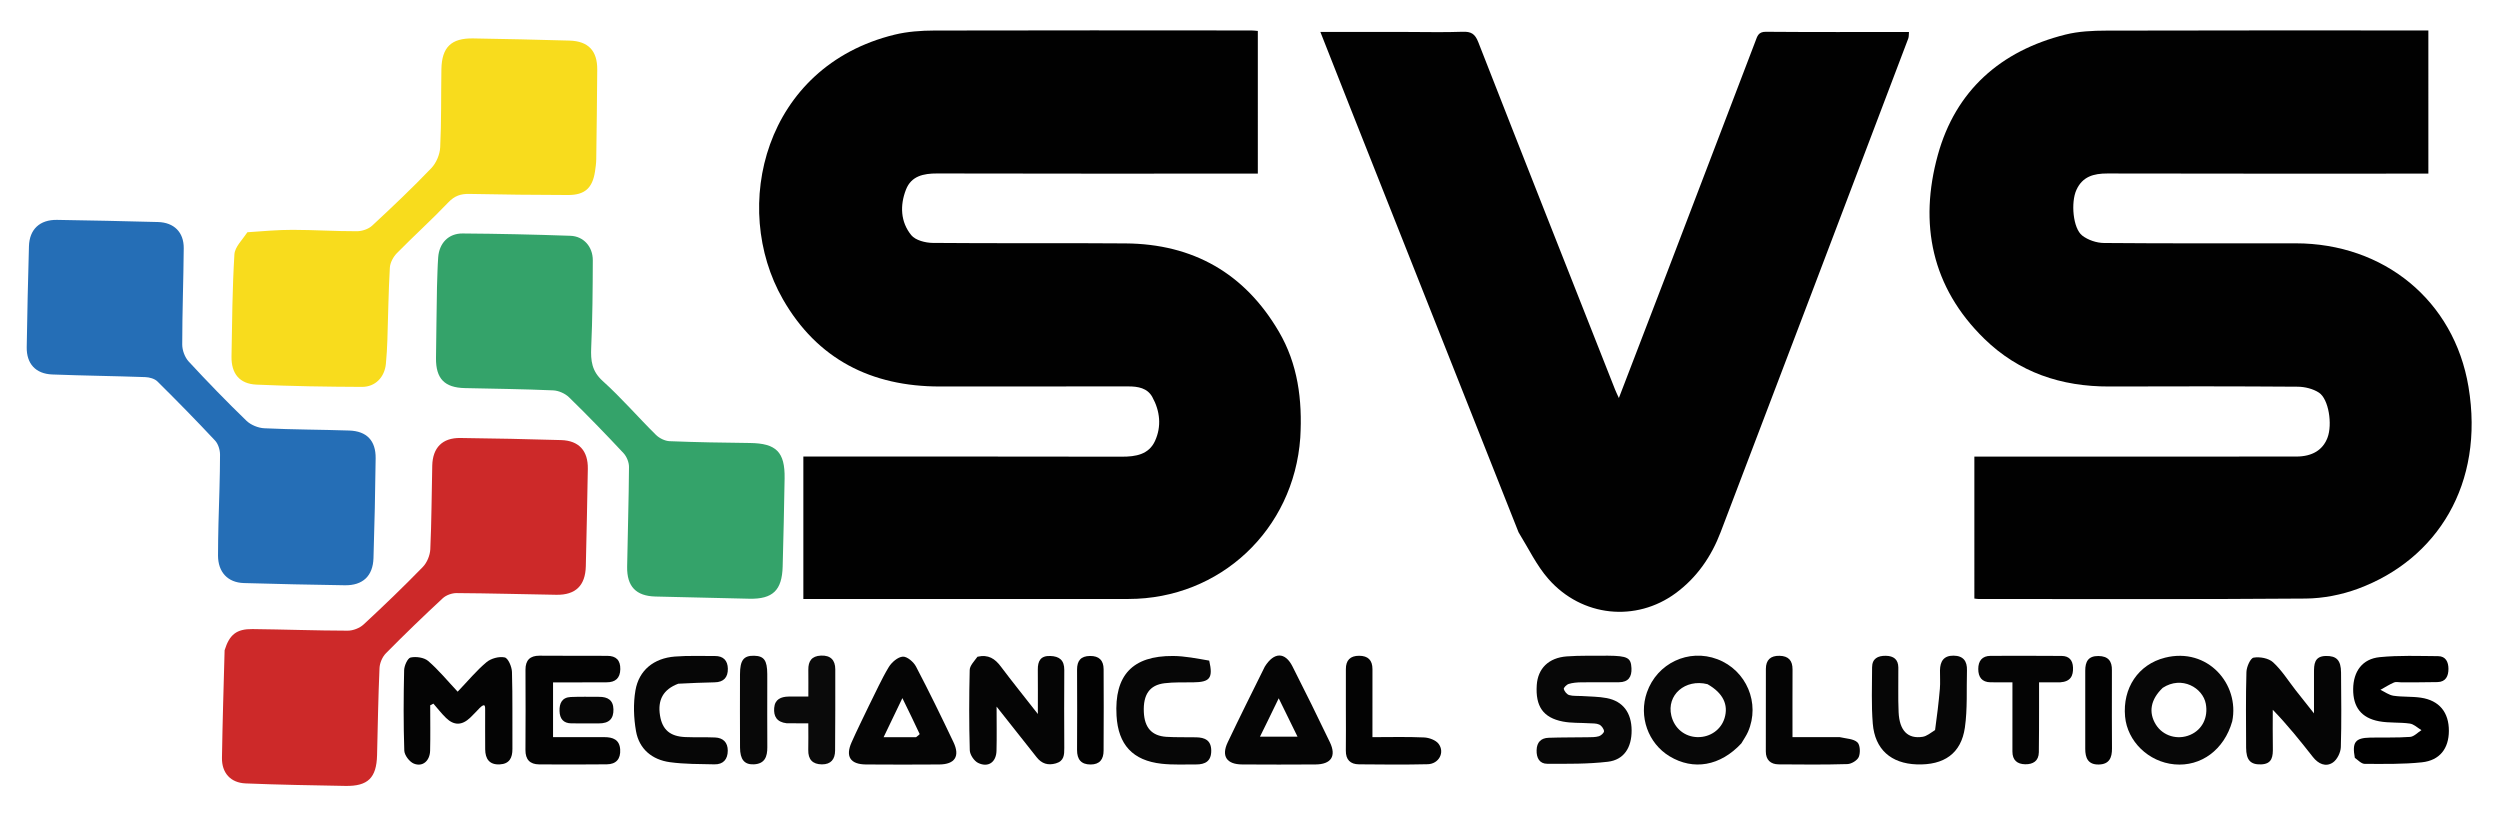
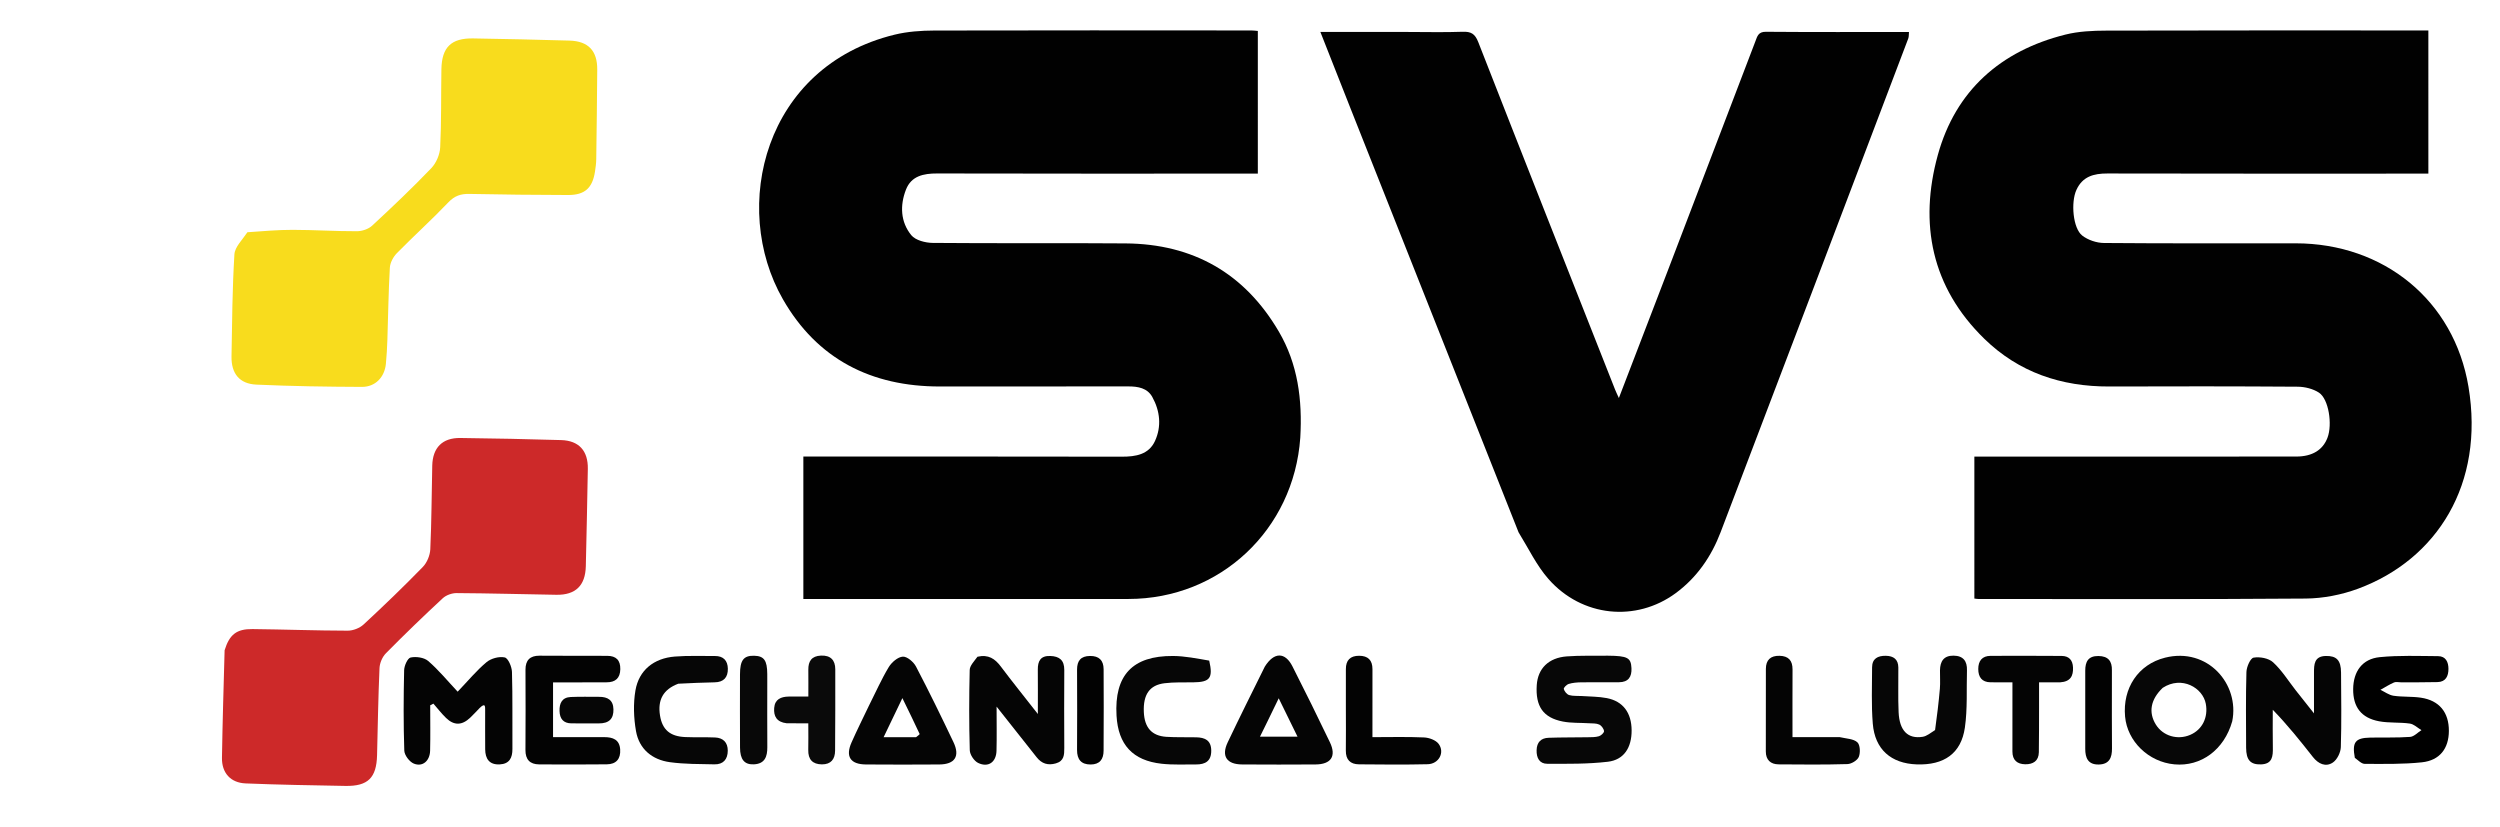
<svg xmlns="http://www.w3.org/2000/svg" xmlns:ns1="http://sodipodi.sourceforge.net/DTD/sodipodi-0.dtd" xmlns:ns2="http://www.inkscape.org/namespaces/inkscape" version="1.1" id="svg1" viewBox="0 0 822 272" ns1:docname="svs_logo.svg" ns2:version="1.4.2 (f4327f4, 2025-05-13)" width="822" height="272">
  <defs id="defs1">
    <clipPath clipPathUnits="userSpaceOnUse" id="clipPath2">
      <path d="M 0,792 H 612 V 0 H 0 Z" transform="translate(-147.885,-316.381)" id="path2" />
    </clipPath>
    <clipPath clipPathUnits="userSpaceOnUse" id="clipPath4">
      <path d="M 0,792 H 612 V 0 H 0 Z" transform="translate(-320.65,-386.838)" id="path4" />
    </clipPath>
    <clipPath clipPathUnits="userSpaceOnUse" id="clipPath6">
      <path d="M 0,792 H 612 V 0 H 0 Z" transform="translate(-546.767,-382.182)" id="path6" />
    </clipPath>
    <clipPath clipPathUnits="userSpaceOnUse" id="clipPath8">
      <path d="M 0,792 H 612 V 0 H 0 Z" transform="translate(-374.478,-363.507)" id="path8" />
    </clipPath>
    <clipPath clipPathUnits="userSpaceOnUse" id="clipPath10">
      <path d="M 0,792 H 612 V 0 H 0 Z" transform="translate(-61.013,-437.501)" id="path10" />
    </clipPath>
    <clipPath clipPathUnits="userSpaceOnUse" id="clipPath12">
      <path d="M 0,792 H 612 V 0 H 0 Z" transform="translate(-55.388,-334.42)" id="path12" />
    </clipPath>
    <clipPath clipPathUnits="userSpaceOnUse" id="clipPath14">
-       <path d="M 0,792 H 612 V 0 H 0 Z" transform="translate(-53.874,-365.687)" id="path14" />
-     </clipPath>
+       </clipPath>
    <clipPath clipPathUnits="userSpaceOnUse" id="clipPath16">
      <path d="M 0,792 H 612 V 0 H 0 Z" transform="translate(-107.762,-423.982)" id="path16" />
    </clipPath>
    <clipPath clipPathUnits="userSpaceOnUse" id="clipPath18">
      <path d="M 0,792 H 612 V 0 H 0 Z" transform="translate(-118.273,-320.168)" id="path18" />
    </clipPath>
    <clipPath clipPathUnits="userSpaceOnUse" id="clipPath20">
      <path d="M 0,792 H 612 V 0 H 0 Z" transform="translate(-580.699,-307.898)" id="path20" />
    </clipPath>
    <clipPath clipPathUnits="userSpaceOnUse" id="clipPath22">
      <path d="M 0,792 H 612 V 0 H 0 Z" transform="translate(-566.15,-324.509)" id="path22" />
    </clipPath>
    <clipPath clipPathUnits="userSpaceOnUse" id="clipPath24">
      <path d="M 0,792 H 612 V 0 H 0 Z" transform="translate(-396.538,-333.078)" id="path24" />
    </clipPath>
    <clipPath clipPathUnits="userSpaceOnUse" id="clipPath26">
      <path d="M 0,792 H 612 V 0 H 0 Z" transform="translate(-241.045,-332.821)" id="path26" />
    </clipPath>
    <clipPath clipPathUnits="userSpaceOnUse" id="clipPath28">
-       <path d="M 0,792 H 612 V 0 H 0 Z" transform="translate(-421.066,-326.057)" id="path28" />
-     </clipPath>
+       </clipPath>
    <clipPath clipPathUnits="userSpaceOnUse" id="clipPath30">
      <path d="M 0,792 H 612 V 0 H 0 Z" transform="translate(-533.328,-325.154)" id="path30" />
    </clipPath>
    <clipPath clipPathUnits="userSpaceOnUse" id="clipPath32">
      <path d="M 0,792 H 612 V 0 H 0 Z" transform="translate(-312.577,-316.906)" id="path32" />
    </clipPath>
    <clipPath clipPathUnits="userSpaceOnUse" id="clipPath34">
      <path d="M 0,792 H 612 V 0 H 0 Z" transform="translate(-225.895,-312.976)" id="path34" />
    </clipPath>
    <clipPath clipPathUnits="userSpaceOnUse" id="clipPath36">
      <path d="M 0,792 H 612 V 0 H 0 Z" transform="translate(-140.549,-326.493)" id="path36" />
    </clipPath>
    <clipPath clipPathUnits="userSpaceOnUse" id="clipPath38">
      <path d="M 0,792 H 612 V 0 H 0 Z" transform="translate(-477.19,-314.739)" id="path38" />
    </clipPath>
    <clipPath clipPathUnits="userSpaceOnUse" id="clipPath40">
      <path d="M 0,792 H 612 V 0 H 0 Z" transform="translate(-167.256,-326.168)" id="path40" />
    </clipPath>
    <clipPath clipPathUnits="userSpaceOnUse" id="clipPath42">
      <path d="M 0,792 H 612 V 0 H 0 Z" transform="translate(-298.193,-331.865)" id="path42" />
    </clipPath>
    <clipPath clipPathUnits="userSpaceOnUse" id="clipPath44">
      <path d="M 0,792 H 612 V 0 H 0 Z" transform="translate(-453.675,-312.995)" id="path44" />
    </clipPath>
    <clipPath clipPathUnits="userSpaceOnUse" id="clipPath46">
      <path d="M 0,792 H 612 V 0 H 0 Z" transform="translate(-508.037,-326.511)" id="path46" />
    </clipPath>
    <clipPath clipPathUnits="userSpaceOnUse" id="clipPath48">
      <path d="M 0,792 H 612 V 0 H 0 Z" transform="translate(-331.891,-320.416)" id="path48" />
    </clipPath>
    <clipPath clipPathUnits="userSpaceOnUse" id="clipPath50">
      <path d="M 0,792 H 612 V 0 H 0 Z" transform="translate(-194.007,-316.413)" id="path50" />
    </clipPath>
    <clipPath clipPathUnits="userSpaceOnUse" id="clipPath52">
      <path d="M 0,792 H 612 V 0 H 0 Z" transform="translate(-189.21,-326.598)" id="path52" />
    </clipPath>
    <clipPath clipPathUnits="userSpaceOnUse" id="clipPath54">
      <path d="M 0,792 H 612 V 0 H 0 Z" transform="translate(-520.793,-326.049)" id="path54" />
    </clipPath>
    <clipPath clipPathUnits="userSpaceOnUse" id="clipPath56">
      <path d="M 0,792 H 612 V 0 H 0 Z" transform="translate(-272.177,-320.416)" id="path56" />
    </clipPath>
    <clipPath clipPathUnits="userSpaceOnUse" id="clipPath58">
      <path d="M 0,792 H 612 V 0 H 0 Z" transform="translate(-147.626,-316.381)" id="path58" />
    </clipPath>
    <clipPath clipPathUnits="userSpaceOnUse" id="clipPath60">
      <path d="M 0,792 H 612 V 0 H 0 Z" transform="translate(-421.273,-325.992)" id="path60" />
    </clipPath>
    <clipPath clipPathUnits="userSpaceOnUse" id="clipPath62">
      <path d="M 0,792 H 612 V 0 H 0 Z" transform="translate(-533.501,-325.281)" id="path62" />
    </clipPath>
    <clipPath clipPathUnits="userSpaceOnUse" id="clipPath64">
      <path d="M 0,792 H 612 V 0 H 0 Z" transform="translate(-312.665,-317.104)" id="path64" />
    </clipPath>
    <clipPath clipPathUnits="userSpaceOnUse" id="clipPath66">
      <path d="M 0,792 H 612 V 0 H 0 Z" transform="translate(-225.651,-312.981)" id="path66" />
    </clipPath>
  </defs>
  <ns1:namedview id="namedview1" pagecolor="#ffffff" bordercolor="#000000" borderopacity="0.25" ns2:showpageshadow="2" ns2:pageopacity="0.0" ns2:pagecheckerboard="0" ns2:deskcolor="#d1d1d1" showgrid="false" ns2:zoom="6.875" ns2:cx="269.23636" ns2:cy="298.69091" ns2:window-width="3840" ns2:window-height="2054" ns2:window-x="3829" ns2:window-y="-11" ns2:window-maximized="1" ns2:current-layer="layer-MC0">
    <ns2:page x="0" y="0" ns2:label="1" id="page1" width="822" height="272" margin="0 0 0.667 0.667" bleed="0" />
  </ns1:namedview>
  <g id="layer-MC0" ns2:groupmode="layer" ns2:label="Layer 1">
    <path id="path3" d="m 0,0 c -1.599,-22.75 -19.819,-39.768 -42.356,-39.781 -25.779,-0.016 -51.559,-0.006 -77.337,-0.007 h -2.881 v 35.132 h 2.937 c 25.212,10e-4 50.425,0.025 75.637,-0.029 3.428,-0.007 6.624,0.536 8.155,3.857 1.659,3.598 1.259,7.411 -0.658,10.871 -1.23,2.22 -3.531,2.607 -5.91,2.605 -15.486,-0.016 -30.972,0.011 -46.459,-0.017 -16.933,-0.031 -30.291,6.745 -38.75,21.525 -13.016,22.743 -4.597,57.42 27.551,65.253 3.171,0.773 6.541,1.01 9.821,1.02 26.062,0.073 52.124,0.032 78.187,0.02 0.463,0 0.928,-0.068 1.591,-0.12 V 65.137 h -3.184 c -25.306,0 -50.614,-0.032 -75.92,0.037 -3.392,0.01 -6.384,-0.631 -7.69,-3.989 -1.504,-3.868 -1.361,-7.966 1.319,-11.239 1.031,-1.259 3.477,-1.884 5.287,-1.901 15.863,-0.147 31.728,0.008 47.591,-0.122 16.623,-0.137 29.336,-7.355 37.771,-21.738 C -0.609,18.191 0.544,9.379 0,0" style="fill:#010101;fill-opacity:1;fill-rule:nonzero;stroke:none" transform="matrix(1.333,0,0,-1.333,427.534,143.913)" clip-path="url(#clipPath4)" />
    <path id="path5" d="m 0,0 c 6.704,0 13.125,-0.018 19.546,0.007 3.918,0.015 6.507,1.62 7.656,4.649 1.245,3.281 0.307,9.52 -2.1,11.108 -1.459,0.962 -3.491,1.457 -5.27,1.47 -15.484,0.111 -30.97,0.107 -46.455,0.051 -11.821,-0.042 -22.315,3.463 -30.84,11.786 -13.02,12.712 -16.119,28.382 -11.452,45.313 4.377,15.879 15.483,25.706 31.473,29.703 3.251,0.813 6.731,0.97 10.107,0.979 25.871,0.078 51.743,0.043 77.614,0.043 h 1.803 V 69.792 h -3.256 c -25.305,0 -50.61,-0.027 -75.915,0.035 -3.397,0.008 -6.154,-0.749 -7.654,-4.077 -1.39,-3.082 -0.845,-9.443 1.436,-11.226 1.419,-1.109 3.543,-1.824 5.359,-1.84 15.766,-0.139 31.536,-0.07 47.304,-0.082 21.724,-0.017 39.063,-14.055 42.623,-35.395 4,-23.97 -7.742,-42.577 -27.233,-49.797 -4.071,-1.508 -8.614,-2.396 -12.948,-2.431 -26.908,-0.216 -53.819,-0.109 -80.73,-0.105 -0.271,0 -0.543,0.056 -0.972,0.104 V 0 Z" style="fill:#010101;fill-opacity:1;fill-rule:nonzero;stroke:none" transform="matrix(1.333,0,0,-1.333,729.022,150.122)" clip-path="url(#clipPath6)" />
    <path id="path7" d="m 0,0 c -13.817,34.889 -27.575,69.571 -41.328,104.255 -2.486,6.27 -4.949,12.55 -7.556,19.16 7.395,0 14.436,10e-4 21.477,0 4.531,0 9.066,-0.122 13.592,0.047 2.089,0.079 3.066,-0.483 3.871,-2.542 11.186,-28.614 22.49,-57.182 33.768,-85.759 0.232,-0.586 0.516,-1.15 0.918,-2.041 4.094,10.656 8.078,20.996 12.037,31.345 7.222,18.878 14.428,37.761 21.636,56.643 0.466,1.22 0.699,2.365 2.575,2.349 11.701,-0.098 23.405,-0.049 35.308,-0.049 -0.06,-0.6 -0.001,-1.148 -0.175,-1.607 C 80.718,81.205 65.322,40.605 49.844,0.037 47.561,-5.947 44.01,-11.147 38.762,-15.009 28.976,-22.21 15.635,-20.908 7.377,-11.521 4.442,-8.187 2.472,-4.003 0,0" style="fill:#010101;fill-opacity:1;fill-rule:nonzero;stroke:none" transform="matrix(1.333,0,0,-1.333,499.303,175.021)" clip-path="url(#clipPath8)" />
    <path id="path9" d="m 0,0 c 3.862,0.269 7.519,0.599 11.175,0.593 5.276,-0.009 10.553,-0.354 15.829,-0.342 1.267,0.003 2.838,0.519 3.749,1.361 4.983,4.612 9.91,9.297 14.607,14.195 1.221,1.273 2.105,3.373 2.192,5.14 0.314,6.404 0.191,12.828 0.298,19.244 0.091,5.446 2.42,7.712 7.84,7.619 7.92,-0.137 15.84,-0.302 23.757,-0.537 4.641,-0.137 6.873,-2.505 6.842,-7.144 -0.048,-7.36 -0.141,-14.72 -0.245,-22.08 C 86.029,17.018 85.89,15.982 85.733,14.959 85.108,10.894 83.21,9.172 79.097,9.185 70.982,9.211 62.866,9.279 54.753,9.454 52.629,9.5 51.104,8.99 49.559,7.369 45.462,3.072 41.037,-0.912 36.875,-5.151 c -0.894,-0.91 -1.67,-2.346 -1.741,-3.583 -0.343,-5.928 -0.41,-11.871 -0.61,-17.808 -0.066,-1.977 -0.176,-3.955 -0.368,-5.922 -0.321,-3.284 -2.595,-5.696 -5.918,-5.682 -8.675,0.037 -17.356,0.169 -26.02,0.561 -4.185,0.189 -6.214,2.732 -6.142,6.953 0.143,8.392 0.205,16.794 0.716,25.166 C -3.095,-3.619 -1.253,-1.878 0,0" style="fill:#f8dc1d;fill-opacity:1;fill-rule:nonzero;stroke:none" transform="matrix(1.333,0,0,-1.333,81.35,76.363)" clip-path="url(#clipPath10)" />
    <path id="path11" d="M 0,0 C 1.201,3.882 2.953,5.269 6.885,5.225 14.71,5.138 22.534,4.847 30.358,4.831 c 1.32,-0.003 2.944,0.623 3.911,1.518 4.984,4.609 9.879,9.325 14.614,14.189 1.042,1.07 1.785,2.872 1.854,4.374 0.316,6.875 0.321,13.765 0.482,20.649 0.104,4.416 2.506,6.85 6.899,6.798 8.299,-0.098 16.597,-0.27 24.893,-0.516 4.387,-0.129 6.66,-2.645 6.583,-7.091 -0.137,-8.012 -0.306,-16.023 -0.496,-24.034 -0.113,-4.765 -2.527,-7.113 -7.27,-7.036 -8.205,0.131 -16.41,0.369 -24.616,0.419 -1.149,0.006 -2.576,-0.506 -3.409,-1.28 -4.77,-4.426 -9.457,-8.949 -14.027,-13.582 -0.875,-0.886 -1.51,-2.391 -1.566,-3.641 -0.316,-7.157 -0.426,-14.323 -0.604,-21.485 -0.138,-5.58 -2.244,-7.677 -7.821,-7.577 -8.202,0.149 -16.408,0.282 -24.603,0.619 -3.717,0.154 -5.892,2.597 -5.833,6.303 C -0.514,-17.772 -0.243,-9.004 0,0" style="fill:#cd2929;fill-opacity:1;fill-rule:nonzero;stroke:none" transform="matrix(1.333,0,0,-1.333,73.851,213.804)" clip-path="url(#clipPath12)" />
    <path id="path13" d="m 0,0 c 0.16,5.839 0.377,11.404 0.385,16.969 0.002,1.175 -0.445,2.645 -1.223,3.477 -4.641,4.961 -9.4,9.815 -14.23,14.593 -0.689,0.681 -1.97,1.026 -2.994,1.063 -7.639,0.272 -15.286,0.355 -22.924,0.648 -4.109,0.159 -6.376,2.645 -6.312,6.74 0.131,8.301 0.314,16.6 0.551,24.897 0.119,4.171 2.678,6.562 6.922,6.495 8.304,-0.13 16.608,-0.307 24.91,-0.53 3.941,-0.106 6.378,-2.507 6.348,-6.442 -0.063,-7.928 -0.372,-15.853 -0.373,-23.779 0,-1.417 0.646,-3.161 1.6,-4.193 4.611,-4.99 9.351,-9.869 14.232,-14.594 1.082,-1.047 2.895,-1.788 4.41,-1.862 6.974,-0.336 13.965,-0.327 20.946,-0.559 4.329,-0.145 6.573,-2.489 6.521,-6.849 -0.099,-8.212 -0.272,-16.423 -0.534,-24.631 -0.141,-4.411 -2.649,-6.753 -7.058,-6.687 -8.304,0.123 -16.608,0.304 -24.909,0.544 -3.997,0.115 -6.372,2.71 -6.38,6.779 C -0.118,-5.372 -0.051,-2.823 0,0" style="fill:#256eb6;fill-opacity:1;fill-rule:nonzero;stroke:none" transform="matrix(1.333,0,0,-1.333,71.832,172.115)" clip-path="url(#clipPath14)" />
-     <path id="path15" d="m 0,0 c 0.089,2.624 0.128,4.983 0.297,7.333 0.251,3.495 2.533,5.909 6.02,5.885 8.865,-0.063 17.731,-0.261 26.59,-0.57 3.252,-0.114 5.536,-2.681 5.526,-6.046 -0.023,-7.17 -0.072,-14.346 -0.393,-21.507 -0.145,-3.252 0.134,-5.828 2.836,-8.264 4.614,-4.16 8.697,-8.903 13.122,-13.28 0.84,-0.831 2.217,-1.518 3.375,-1.566 6.596,-0.27 13.2,-0.368 19.802,-0.447 6.493,-0.078 8.671,-2.201 8.57,-8.701 -0.113,-7.261 -0.289,-14.522 -0.48,-21.781 -0.155,-5.849 -2.441,-8.05 -8.213,-7.931 -7.734,0.159 -15.468,0.341 -23.201,0.543 -4.756,0.124 -7.026,2.486 -6.948,7.336 0.133,8.205 0.401,16.408 0.459,24.614 0.008,1.151 -0.566,2.573 -1.355,3.418 -4.379,4.686 -8.843,9.297 -13.436,13.773 -0.966,0.941 -2.57,1.651 -3.913,1.71 -7.254,0.318 -14.518,0.399 -21.779,0.561 -5.006,0.112 -7.167,2.314 -7.123,7.384 C -0.195,-11.78 -0.079,-6.025 0,0" style="fill:#34a36a;fill-opacity:1;fill-rule:nonzero;stroke:none" transform="matrix(1.333,0,0,-1.333,143.682,94.387)" clip-path="url(#clipPath16)" />
    <path id="path17" d="m 0,0 c -0.873,-0.909 -1.58,-1.671 -2.332,-2.386 -2.013,-1.914 -3.975,-1.971 -5.946,-0.059 -1.125,1.091 -2.088,2.349 -3.124,3.533 -0.262,-0.138 -0.524,-0.275 -0.786,-0.412 0,-3.731 0.067,-7.463 -0.023,-11.192 -0.062,-2.533 -1.872,-4.083 -4.035,-3.18 -1.072,0.446 -2.297,2.071 -2.335,3.2 -0.22,6.602 -0.186,13.219 -0.038,19.825 0.024,1.112 0.857,2.98 1.601,3.135 1.356,0.284 3.324,0.01 4.329,-0.856 2.549,-2.192 4.706,-4.839 7.272,-7.574 2.62,2.737 4.676,5.243 7.122,7.281 1.117,0.931 3.124,1.474 4.496,1.166 C 7.046,12.292 7.943,10.178 7.98,8.902 8.165,2.581 8.043,-3.749 8.091,-10.075 8.107,-12.296 7.343,-13.784 4.949,-13.9 2.402,-14.024 1.397,-12.521 1.375,-10.19 1.344,-6.98 1.372,-3.77 1.365,-0.559 1.363,0.334 1.447,1.433 0,0" style="fill:#040404;fill-opacity:1;fill-rule:nonzero;stroke:none" transform="matrix(1.333,0,0,-1.333,157.698,232.806)" clip-path="url(#clipPath18)" />
    <path id="path19" d="m 0,0 c -0.707,3.851 0.11,4.903 3.742,4.981 3.299,0.072 6.61,-0.06 9.896,0.175 0.966,0.07 1.865,1.085 2.796,1.666 -0.954,0.565 -1.856,1.48 -2.87,1.624 -2.5,0.358 -5.099,0.104 -7.572,0.563 -4.419,0.82 -6.446,3.538 -6.401,7.951 0.045,4.355 2.256,7.443 6.549,7.869 4.763,0.473 9.6,0.276 14.404,0.246 1.901,-0.012 2.544,-1.464 2.55,-3.115 0.006,-1.757 -0.621,-3.23 -2.692,-3.283 -3.015,-0.08 -6.034,-0.042 -9.051,-0.054 -0.566,-0.002 -1.208,0.173 -1.682,-0.036 -1.16,-0.511 -2.243,-1.198 -3.357,-1.815 1.075,-0.508 2.109,-1.298 3.235,-1.465 2.224,-0.329 4.526,-0.146 6.75,-0.478 4.54,-0.676 6.921,-3.616 6.902,-8.199 C 23.182,2.319 20.972,-0.636 16.554,-1.11 11.891,-1.61 7.154,-1.502 2.451,-1.495 1.659,-1.494 0.868,-0.661 0,0" style="fill-opacity:1;fill-rule:nonzero;stroke:none" transform="matrix(1.333,0,0,-1.333,774.266,249.167)" clip-path="url(#clipPath20)" />
    <path id="path21" d="m 0,0 c 1.402,-1.787 2.69,-3.406 4.482,-5.659 0,3.756 0.004,6.878 -0.001,10.001 -0.002,2.081 0.04,4.105 2.932,4.161 2.641,0.051 3.723,-1.07 3.741,-4.089 0.036,-6.133 0.142,-12.269 -0.053,-18.395 -0.042,-1.322 -0.908,-3.088 -1.965,-3.799 -1.776,-1.192 -3.593,-0.325 -4.918,1.357 -3.084,3.916 -6.185,7.819 -9.904,11.656 0,-3.103 -0.044,-6.207 0.015,-9.309 0.041,-2.146 -0.092,-4.071 -2.913,-4.164 -2.604,-0.086 -3.668,1.074 -3.678,4.115 -0.019,6.227 -0.105,12.456 0.076,18.677 0.037,1.261 0.973,3.401 1.77,3.539 1.524,0.263 3.693,-0.133 4.792,-1.135 C -3.493,5.015 -1.918,2.465 0,0" style="fill:#050505;fill-opacity:1;fill-rule:nonzero;stroke:none" transform="matrix(1.333,0,0,-1.333,754.867,227.019)" clip-path="url(#clipPath22)" />
    <path id="path23" d="m 0,0 c 4.834,-0.047 5.659,-0.504 5.784,-3.071 0.105,-2.149 -0.77,-3.463 -3.069,-3.476 -3.114,-0.017 -6.229,0.025 -9.342,-0.021 -1.026,-0.016 -2.088,-0.099 -3.06,-0.395 -0.518,-0.158 -1.304,-0.948 -1.222,-1.253 0.159,-0.594 0.76,-1.33 1.328,-1.497 0.968,-0.285 2.053,-0.163 3.087,-0.236 2.065,-0.148 4.167,-0.12 6.187,-0.51 4.015,-0.775 6.102,-3.619 6.129,-7.944 0.028,-4.255 -1.882,-7.287 -5.866,-7.756 -4.936,-0.581 -9.963,-0.512 -14.949,-0.501 -1.904,0.004 -2.676,1.442 -2.623,3.343 0.053,1.979 1.087,3.003 2.955,3.07 3.205,0.114 6.415,0.075 9.623,0.13 0.939,0.015 1.92,-0.01 2.802,0.253 0.528,0.158 1.3,0.885 1.253,1.269 -0.075,0.597 -0.642,1.361 -1.201,1.616 -0.726,0.331 -1.647,0.26 -2.487,0.314 -2.158,0.14 -4.365,0.014 -6.469,0.423 -4.876,0.948 -6.785,3.765 -6.438,8.997 0.27,4.073 2.908,6.735 7.403,7.072 C -6.889,0.073 -3.575,-0.044 0,0" style="fill:#070707;fill-opacity:1;fill-rule:nonzero;stroke:none" transform="matrix(1.333,0,0,-1.333,528.717,215.593)" clip-path="url(#clipPath24)" />
    <path id="path25" d="m 0,0 c 2.692,0.626 4.324,-0.503 5.752,-2.404 2.8,-3.725 5.724,-7.357 9.14,-11.721 0,4.243 0.025,7.589 -0.01,10.935 -0.022,2.117 0.665,3.464 3.074,3.379 2.276,-0.079 3.471,-1.055 3.455,-3.462 -0.045,-6.41 -0.03,-12.821 0,-19.23 0.007,-1.682 -0.033,-3.215 -2.071,-3.799 -1.962,-0.562 -3.496,-0.078 -4.749,1.515 -3.085,3.923 -6.192,7.829 -9.877,12.484 0,-4.132 0.065,-7.512 -0.02,-10.888 -0.071,-2.813 -2.027,-4.211 -4.53,-3.004 -0.992,0.477 -2.033,2.034 -2.064,3.128 -0.192,6.593 -0.176,13.196 -0.018,19.791 C -1.892,-2.191 -0.82,-1.133 0,0" style="fill:#050505;fill-opacity:1;fill-rule:nonzero;stroke:none" transform="matrix(1.333,0,0,-1.333,321.394,215.935)" clip-path="url(#clipPath26)" />
    <path id="path27" d="m 0,0 c -5.501,1.371 -10.133,-2.663 -8.919,-7.766 0.748,-3.145 3.315,-5.242 6.481,-5.297 3.113,-0.053 5.796,1.845 6.656,4.707 C 5.201,-5.083 3.866,-2.195 0,0 m 8.35,-14.609 c -5.189,-5.594 -11.835,-6.731 -17.704,-3.179 -5.303,3.208 -7.653,9.833 -5.589,15.755 2.511,7.205 10.29,10.87 17.381,8.189 7.174,-2.712 10.63,-10.861 7.558,-17.904 -0.41,-0.941 -1.017,-1.796 -1.646,-2.861" style="fill:#070707;fill-opacity:1;fill-rule:nonzero;stroke:none" transform="matrix(1.333,0,0,-1.333,561.422,224.955)" clip-path="url(#clipPath28)" />
    <path id="path29" d="m 0,0 c -2.988,-2.847 -3.58,-6.053 -1.679,-9.091 1.745,-2.787 5.329,-3.853 8.453,-2.515 3.004,1.287 4.475,4.331 3.851,7.674 C 9.893,-0.004 4.713,3.064 0,0 M 17.143,-8.254 C 15.16,-15.292 9.437,-19.485 2.875,-18.875 c -6.38,0.593 -11.608,5.665 -12.162,11.798 -0.631,6.98 3.219,12.858 9.875,14.519 10.513,2.622 18.413,-6.547 16.555,-15.696" style="fill:#070707;fill-opacity:1;fill-rule:nonzero;stroke:none" transform="matrix(1.333,0,0,-1.333,711.104,226.158)" clip-path="url(#clipPath30)" />
    <path id="path31" d="M 0,0 C -0.593,-1.206 -1.185,-2.411 -1.863,-3.79 H 7.39 C 5.813,-0.573 4.372,2.367 2.755,5.67 1.74,3.596 0.957,1.995 0,0 m -0.684,13.463 c 2.276,3.656 5.009,3.664 6.827,0.08 3.147,-6.207 6.239,-12.444 9.239,-18.724 1.641,-3.435 0.299,-5.442 -3.548,-5.47 -6.03,-0.045 -12.063,-0.037 -18.094,0 -3.818,0.023 -5.188,2.044 -3.573,5.446 2.941,6.196 6.013,12.33 9.149,18.668" style="fill:#050505;fill-opacity:1;fill-rule:nonzero;stroke:none" transform="matrix(1.333,0,0,-1.333,416.769,237.155)" clip-path="url(#clipPath32)" />
    <path id="path33" d="M 0,0 C 0.312,0.271 0.939,0.688 0.891,0.794 -0.424,3.635 -1.808,6.444 -3.369,9.647 -5.035,6.176 -6.451,3.227 -7.996,0.01 -5.161,0.01 -2.824,0.01 0,0 m -11.592,7.829 c 1.663,3.294 3.071,6.495 4.862,9.465 0.716,1.187 2.235,2.496 3.468,2.58 1.05,0.071 2.658,-1.303 3.252,-2.438 3.224,-6.153 6.271,-12.402 9.253,-18.677 1.648,-3.469 0.334,-5.451 -3.504,-5.481 -6.03,-0.045 -12.06,-0.044 -18.09,0.001 -3.847,0.03 -5.106,1.949 -3.556,5.438 1.336,3.006 2.803,5.953 4.315,9.112" style="fill:#050505;fill-opacity:1;fill-rule:nonzero;stroke:none" transform="matrix(1.333,0,0,-1.333,301.193,242.396)" clip-path="url(#clipPath34)" />
    <path id="path35" d="m 0,0 h -4.168 v -13.503 c 4.215,0 8.427,10e-4 12.639,0 2.102,-10e-4 3.77,-0.593 3.921,-3.06 0.141,-2.305 -0.982,-3.621 -3.294,-3.645 -5.56,-0.059 -11.121,-0.053 -16.682,-0.017 -2.28,0.016 -3.406,1.19 -3.389,3.554 0.047,6.597 0.04,13.194 0.009,19.792 -0.012,2.369 1.132,3.473 3.443,3.467 C -1.96,6.575 3.601,6.538 9.162,6.551 11.413,6.556 12.462,5.449 12.422,3.257 12.382,1.061 11.228,0.014 9.037,0.023 6.115,0.036 3.194,0.01 0,0" style="fill:#030303;fill-opacity:1;fill-rule:nonzero;stroke:none" transform="matrix(1.333,0,0,-1.333,187.398,224.373)" clip-path="url(#clipPath36)" />
    <path id="path37" d="m 0,0 c 0.49,3.527 0.896,6.861 1.184,10.206 0.129,1.5 0.002,3.021 0.027,4.53 0.037,2.188 0.898,3.642 3.345,3.618 C 6.951,18.329 7.932,17.011 7.865,14.736 7.729,10.026 8.015,5.256 7.352,0.621 6.437,-5.78 2.213,-8.702 -4.531,-8.467 c -6.328,0.22 -10.318,3.699 -10.835,10.045 -0.375,4.598 -0.179,9.245 -0.172,13.87 0.003,2.197 1.416,2.898 3.386,2.871 1.907,-0.024 3.067,-0.881 3.089,-2.878 0.039,-3.682 -0.098,-7.371 0.068,-11.045 0.205,-4.558 2.28,-6.639 5.938,-6.058 C -2.03,-1.499 -1.104,-0.698 0,0" style="fill:#060606;fill-opacity:1;fill-rule:nonzero;stroke:none" transform="matrix(1.333,0,0,-1.333,636.254,240.045)" clip-path="url(#clipPath38)" />
    <path id="path39" d="m 0,0 c -3.719,-1.412 -5.129,-4.001 -4.494,-7.876 0.567,-3.464 2.47,-5.128 6.219,-5.283 2.447,-0.101 4.903,0.002 7.35,-0.102 2,-0.084 3.145,-1.22 3.139,-3.252 -0.006,-2.13 -1.113,-3.425 -3.298,-3.376 -3.666,0.08 -7.365,0.038 -10.982,0.535 -4.395,0.605 -7.582,3.245 -8.357,7.675 -0.57,3.264 -0.692,6.778 -0.135,10.03 0.856,4.991 4.548,7.936 9.711,8.348 3.28,0.261 6.593,0.107 9.89,0.135 C 11.148,6.853 12.202,5.684 12.234,3.7 12.269,1.596 11.239,0.377 8.973,0.343 6.058,0.298 3.145,0.15 0,0" style="fill:#060606;fill-opacity:1;fill-rule:nonzero;stroke:none" transform="matrix(1.333,0,0,-1.333,223.008,224.806)" clip-path="url(#clipPath40)" />
    <path id="path41" d="m 0,0 c 0.986,-4.333 0.199,-5.308 -3.955,-5.359 -2.353,-0.03 -4.727,0.062 -7.054,-0.219 -3.712,-0.447 -5.306,-2.807 -5.12,-7.105 0.168,-3.852 1.954,-5.89 5.583,-6.118 2.441,-0.152 4.896,-0.061 7.344,-0.118 2.113,-0.049 3.667,-0.709 3.702,-3.239 0.036,-2.634 -1.462,-3.471 -3.763,-3.454 -2.824,0.019 -5.673,-0.134 -8.469,0.173 -7.141,0.783 -10.725,4.714 -11.131,11.867 -0.565,9.951 3.928,14.786 13.941,14.715 C -5.996,1.121 -3.073,0.528 0,0" style="fill:#060606;fill-opacity:1;fill-rule:nonzero;stroke:none" transform="matrix(1.333,0,0,-1.333,397.591,217.21)" clip-path="url(#clipPath42)" />
    <path id="path43" d="m 0,0 c 1.66,-0.382 3.392,-0.399 4.347,-1.27 0.694,-0.632 0.78,-2.558 0.362,-3.595 -0.346,-0.859 -1.812,-1.752 -2.807,-1.782 -5.651,-0.169 -11.31,-0.117 -16.966,-0.069 -2.009,0.018 -3.163,1.112 -3.166,3.184 -0.011,6.787 -0.006,13.574 0.014,20.36 0.007,2.199 1.137,3.277 3.358,3.234 2.227,-0.045 3.229,-1.17 3.218,-3.375 C -11.668,11.237 -11.649,5.788 -11.649,0 Z" style="fill:#040404;fill-opacity:1;fill-rule:nonzero;stroke:none" transform="matrix(1.333,0,0,-1.333,604.9,242.37)" clip-path="url(#clipPath44)" />
    <path id="path45" d="m 0,0 c -1.752,-0.004 -3.246,-0.004 -5.205,-0.004 0,-2.199 0.005,-4.219 -0.001,-6.238 -0.011,-3.672 0.005,-7.344 -0.054,-11.016 -0.034,-2.154 -1.443,-2.985 -3.364,-2.954 -1.968,0.032 -3.161,1.011 -3.154,3.15 0.016,5.546 0.005,11.093 0.005,17.064 -1.906,0 -3.657,-0.02 -5.407,0.006 -2.133,0.03 -3.021,1.289 -3.023,3.27 -0.002,1.998 0.943,3.245 3.048,3.253 C -11.317,6.555 -5.479,6.55 0.359,6.51 2.165,6.498 3.092,5.497 3.167,3.674 3.253,1.594 2.563,0.17 0,0" style="fill:#040404;fill-opacity:1;fill-rule:nonzero;stroke:none" transform="matrix(1.333,0,0,-1.333,677.383,224.349)" clip-path="url(#clipPath46)" />
    <path id="path47" d="m 0,0 c 0.002,3.299 0.021,6.313 0.002,9.328 -0.014,2.217 1.069,3.321 3.271,3.318 C 5.46,12.641 6.565,11.563 6.56,9.338 6.544,3.887 6.554,-1.564 6.554,-7.426 c 4.358,0 8.556,0.119 12.741,-0.073 1.245,-0.057 2.894,-0.655 3.585,-1.583 1.583,-2.126 0.042,-4.955 -2.698,-5.022 -5.65,-0.136 -11.305,-0.079 -16.957,-0.026 -2.136,0.02 -3.262,1.147 -3.232,3.39 C 0.04,-7.255 0.002,-3.769 0,0" style="fill:#030303;fill-opacity:1;fill-rule:nonzero;stroke:none" transform="matrix(1.333,0,0,-1.333,442.521,232.476)" clip-path="url(#clipPath48)" />
    <path id="path49" d="m 0,0 c -2.495,0.289 -3.254,1.74 -3.093,3.784 0.17,2.152 1.675,2.768 3.552,2.805 1.501,0.03 3.003,0.006 4.874,0.006 0,2.351 0.021,4.48 -0.006,6.609 -0.026,2.129 0.833,3.389 3.107,3.491 2.392,0.107 3.532,-1.117 3.542,-3.372 0.027,-6.685 -0.014,-13.373 -0.046,-20.059 -0.01,-2.132 -1.029,-3.413 -3.246,-3.4 -2.296,0.014 -3.43,1.212 -3.372,3.556 0.05,2.06 0.01,4.124 0.01,6.569 -1.763,0 -3.418,0 -5.322,0.011" style="fill:#0a0a0a;fill-opacity:1;fill-rule:nonzero;stroke:none" transform="matrix(1.333,0,0,-1.333,258.676,237.813)" clip-path="url(#clipPath50)" />
    <path id="path51" d="m 0,0 c 0,-5.542 -0.03,-10.808 0.01,-16.073 0.019,-2.363 -0.627,-4.131 -3.343,-4.243 -2.311,-0.096 -3.374,1.196 -3.388,4.144 -0.03,6.018 -0.022,12.035 -0.008,18.053 0.008,3.491 0.897,4.64 3.471,4.588 2.453,-0.05 3.237,-1.132 3.255,-4.501 C 0,1.404 -0.001,0.84 0,0" style="fill:#080808;fill-opacity:1;fill-rule:nonzero;stroke:none" transform="matrix(1.333,0,0,-1.333,252.281,224.233)" clip-path="url(#clipPath52)" />
    <path id="path53" d="m 0,0 c 0.002,-5.468 -0.03,-10.657 0.021,-15.847 0.024,-2.313 -0.689,-3.92 -3.276,-3.964 -2.637,-0.043 -3.324,1.625 -3.318,3.902 0.017,6.417 0.012,12.833 0.001,19.25 -0.004,2.2 0.718,3.638 3.247,3.611 C -0.897,6.927 0.061,5.68 0.002,3.392 -0.023,2.354 -0.001,1.315 0,0" style="fill:#020202;fill-opacity:1;fill-rule:nonzero;stroke:none" transform="matrix(1.333,0,0,-1.333,694.391,224.965)" clip-path="url(#clipPath54)" />
    <path id="path55" d="m 0,0 c -0.012,-3.773 -0.035,-7.265 -0.032,-10.755 0.001,-2.16 -0.982,-3.414 -3.205,-3.418 -2.346,-0.003 -3.354,1.273 -3.341,3.585 0.036,6.604 0.036,13.209 0.002,19.813 -0.01,2.209 0.94,3.349 3.194,3.374 2.221,0.022 3.335,-1.066 3.355,-3.259 C 0.001,6.321 -0.007,3.303 0,0" style="fill:#020202;fill-opacity:1;fill-rule:nonzero;stroke:none" transform="matrix(1.333,0,0,-1.333,362.903,232.476)" clip-path="url(#clipPath56)" />
    <path id="path57" d="m 0,0 c -2.416,0.002 -4.572,-0.01 -6.728,0.012 -1.98,0.019 -2.86,1.148 -2.919,3.026 -0.061,1.933 0.615,3.38 2.767,3.474 2.338,0.101 4.684,0.04 7.027,0.041 C 2.213,6.554 3.6,5.771 3.649,3.473 3.699,1.163 2.599,-0.023 0,0" style="fill:#060606;fill-opacity:1;fill-rule:nonzero;stroke:none" transform="matrix(1.333,0,0,-1.333,196.835,237.856)" clip-path="url(#clipPath58)" />
  </g>
</svg>